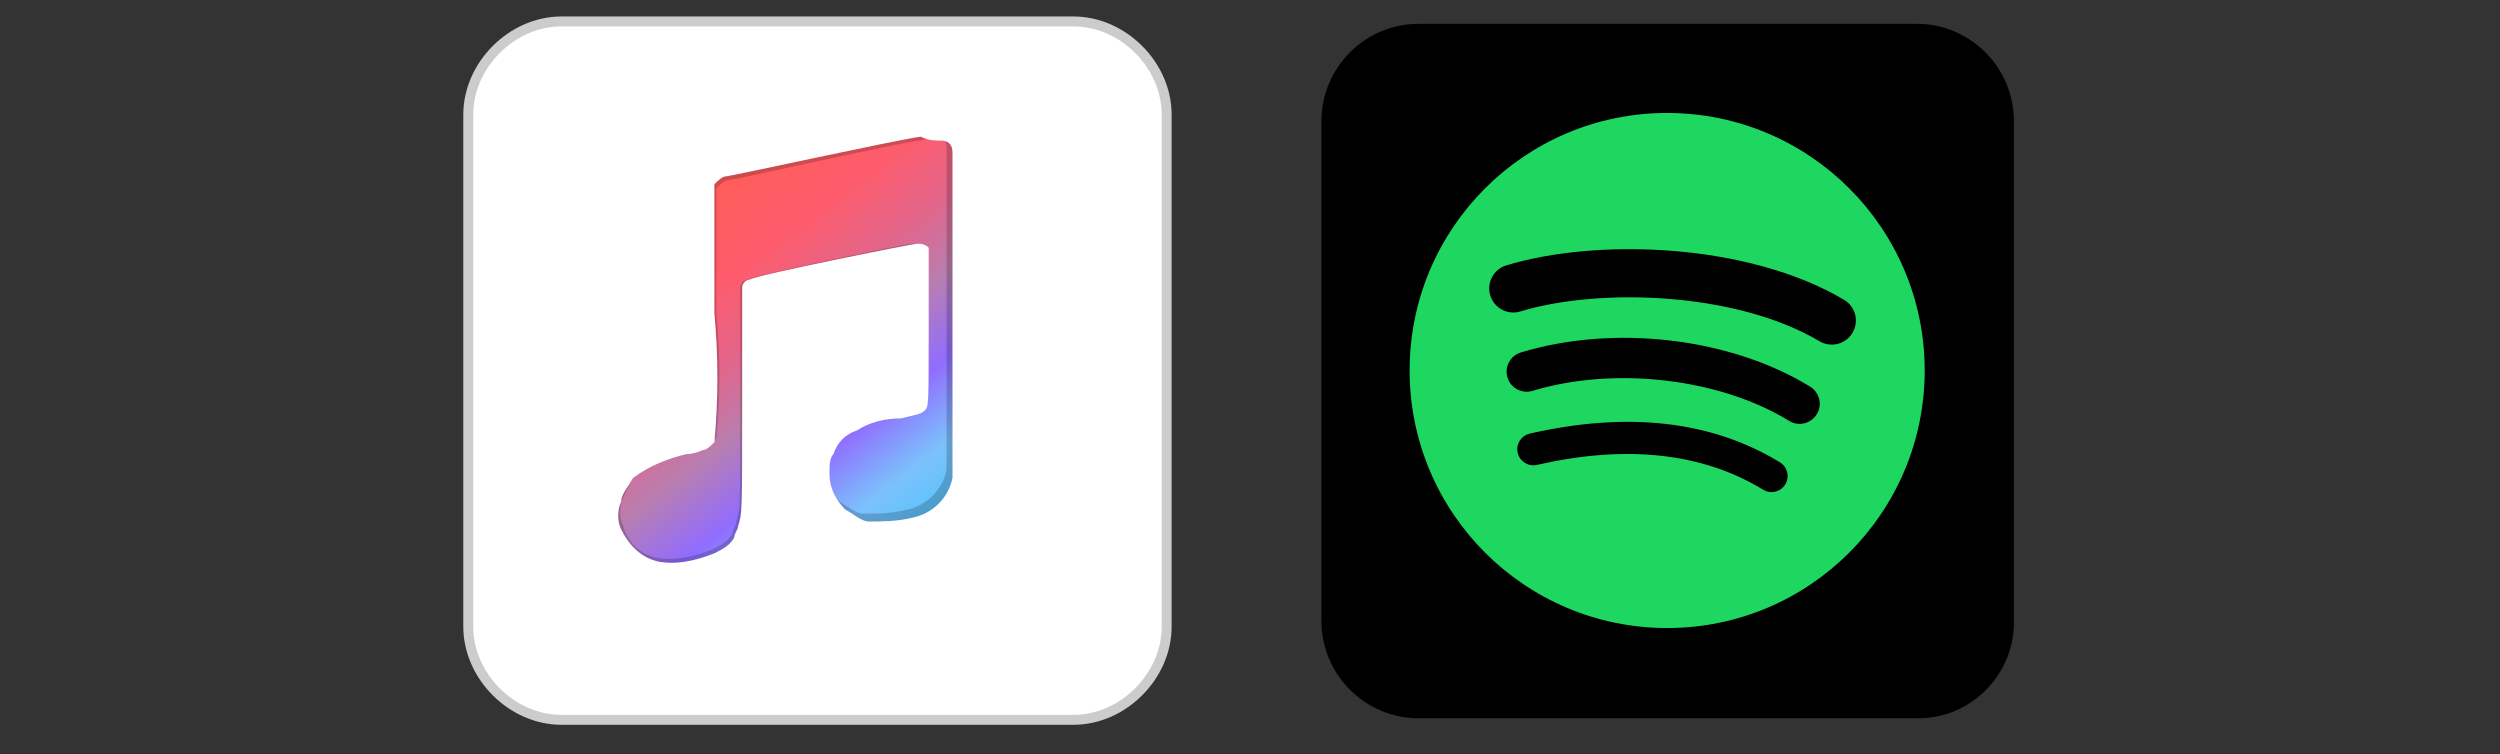
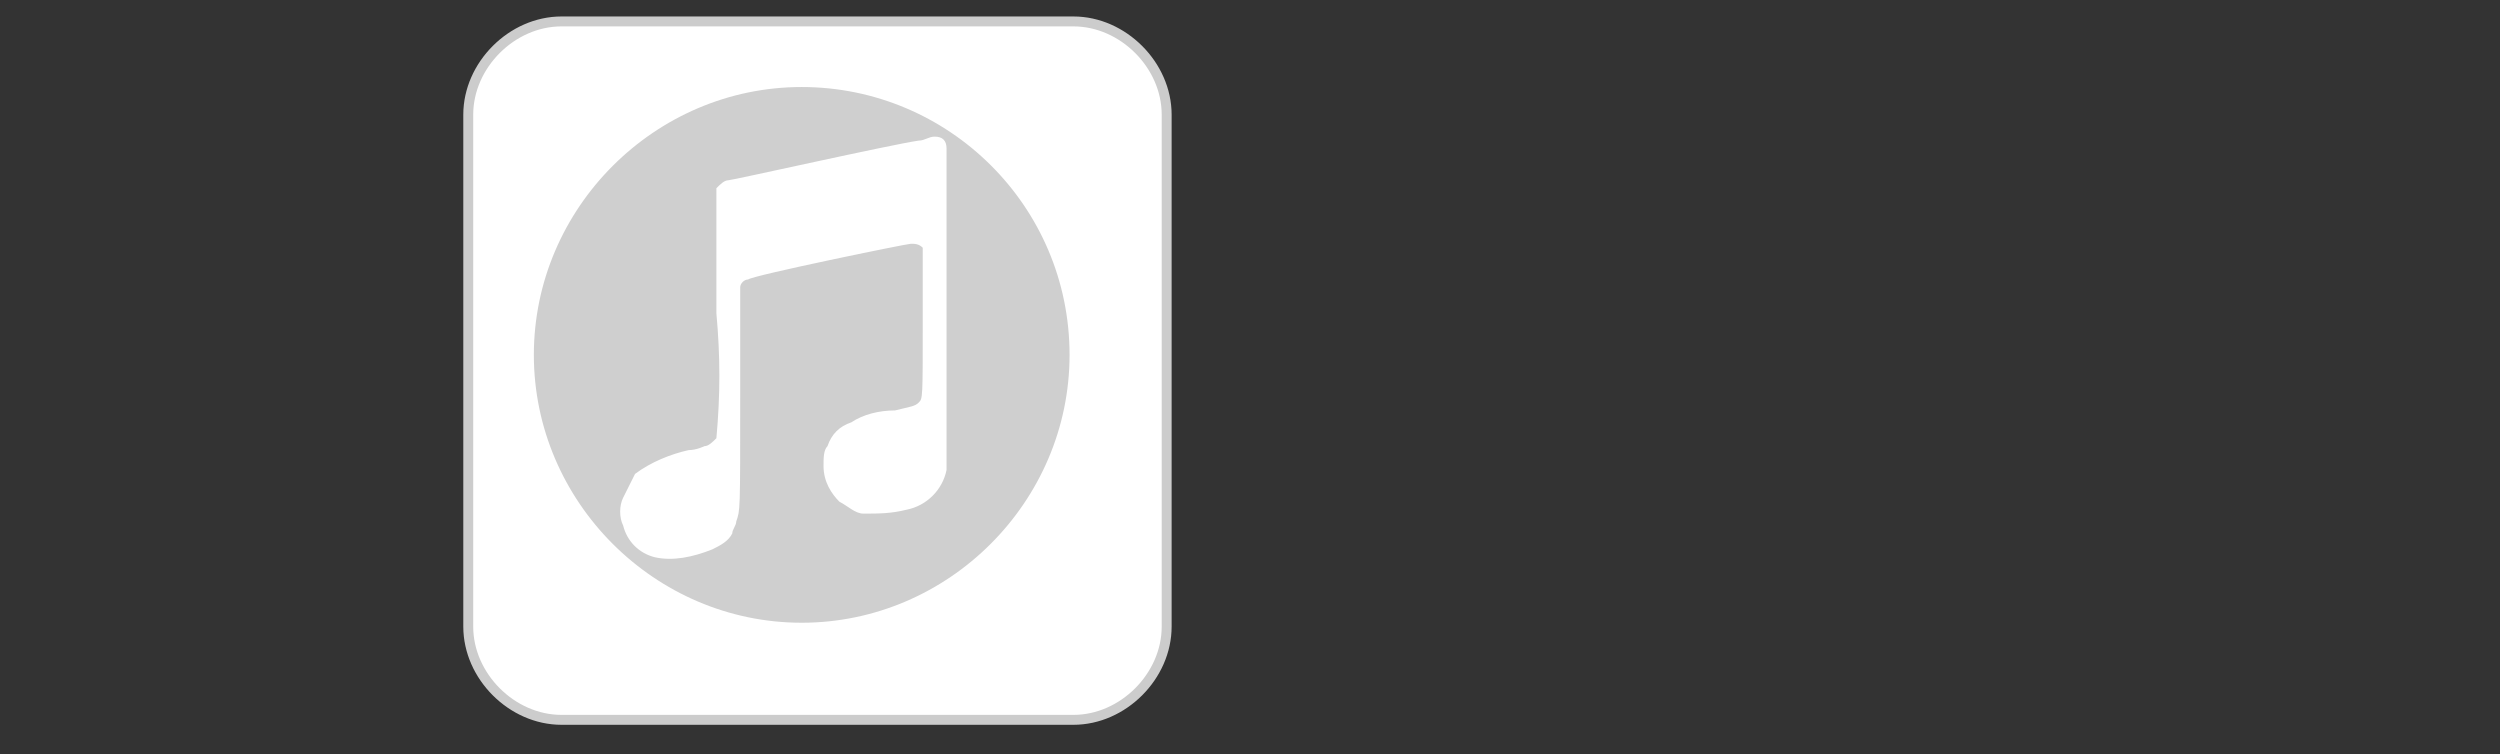
<svg xmlns="http://www.w3.org/2000/svg" width="100%" height="100%" viewBox="0 0 126 38" version="1.1" xml:space="preserve" style="fill-rule:evenodd;clip-rule:evenodd;stroke-miterlimit:10;">
  <rect x="0" y="0" width="126" height="38" fill="#333333" stroke="none" />
  <g id="Group_4073_1_" transform="matrix(1,0,0,1,110.5,1188.38)">
    <path id="Path_1576-2_1_" d="M-82.2,-1152.1L-56.4,-1152.1C-53.9,-1152.1 -51.7,-1154.3 -51.7,-1156.8L-51.7,-1182.6C-51.7,-1185.1 -53.9,-1187.3 -56.4,-1187.3L-82.2,-1187.3C-84.7,-1187.3 -86.9,-1185.1 -86.9,-1182.6L-86.9,-1156.8C-86.9,-1154.3 -84.7,-1152.1 -82.2,-1152.1Z" style="fill:white;fill-rule:nonzero;stroke:rgb(204,204,204);stroke-width:0.5px;" />
    <g id="g1233_1_" transform="matrix(1,0,0,1,0.906,0.906)">
-       <circle id="path1093_1_" cx="-70.3" cy="-1170.6" r="14.1" style="fill:url(#_Linear1);" />
      <path id="circle1107_1_" d="M-71,-1184.9C-78.4,-1184.9 -84.5,-1178.8 -84.5,-1171.4C-84.5,-1164 -78.4,-1157.9 -71,-1157.9C-63.6,-1157.9 -57.5,-1164 -57.5,-1171.4C-57.5,-1178.9 -63.6,-1184.9 -71,-1184.9ZM-64.3,-1182.4C-63.9,-1182.4 -63.7,-1182.2 -63.7,-1181.8L-63.7,-1165.6C-63.9,-1164.6 -64.7,-1163.8 -65.7,-1163.6C-66.5,-1163.4 -67.1,-1163.4 -67.9,-1163.4C-68.3,-1163.4 -68.7,-1163.8 -69.1,-1164C-69.5,-1164.4 -69.9,-1165 -69.9,-1165.8C-69.9,-1166.2 -69.9,-1166.6 -69.7,-1166.8C-69.5,-1167.4 -69.1,-1167.8 -68.5,-1168C-67.9,-1168.4 -67.1,-1168.6 -66.3,-1168.6C-65.5,-1168.8 -65.3,-1168.8 -65.1,-1169C-64.9,-1169.2 -64.9,-1169.2 -64.9,-1173.1L-64.9,-1176.8C-65.1,-1177 -65.3,-1177 -65.5,-1177C-65.7,-1177 -73.5,-1175.4 -73.7,-1175.2C-73.9,-1175.2 -74.1,-1175 -74.1,-1174.8L-74.1,-1169.3C-74.1,-1163.4 -74.1,-1163.6 -74.3,-1163C-74.3,-1162.8 -74.5,-1162.6 -74.5,-1162.4C-74.7,-1162 -75.1,-1161.8 -75.5,-1161.6C-76.5,-1161.2 -77.5,-1161 -78.4,-1161.2C-79.2,-1161.4 -79.8,-1162 -80,-1162.8C-80.2,-1163.2 -80.2,-1163.8 -80,-1164.2C-79.8,-1164.6 -79.6,-1165 -79.4,-1165.4C-78.6,-1166 -77.6,-1166.4 -76.7,-1166.6C-76.3,-1166.6 -75.9,-1166.8 -75.9,-1166.8C-75.7,-1166.8 -75.5,-1167 -75.3,-1167.2C-75.1,-1169.4 -75.1,-1171.3 -75.3,-1173.5L-75.3,-1179.8C-75.1,-1180 -74.9,-1180.2 -74.7,-1180.2C-74.5,-1180.2 -66.5,-1182 -65.1,-1182.2C-64.8,-1182.2 -64.6,-1182.4 -64.3,-1182.4Z" style="fill-opacity:0.19;fill-rule:nonzero;" />
-       <path id="circle1095_1_" d="M-70.9,-1186.7C-79.3,-1186.7 -86.2,-1179.9 -86.2,-1171.4C-86.2,-1162.9 -79.4,-1156.1 -70.9,-1156.1C-62.4,-1156.1 -55.6,-1162.9 -55.6,-1171.4C-55.6,-1179.6 -62.4,-1186.7 -70.9,-1186.7ZM-64,-1182.2C-63.6,-1182.2 -63.4,-1182 -63.4,-1181.6L-63.4,-1165.2C-63.6,-1164.2 -64.4,-1163.4 -65.4,-1163.2C-66.2,-1163 -67,-1163 -67.6,-1163C-68,-1163 -68.4,-1163.4 -68.8,-1163.6C-69.2,-1164 -69.6,-1164.6 -69.6,-1165.4C-69.6,-1165.8 -69.6,-1166.2 -69.4,-1166.4C-69.2,-1167 -68.8,-1167.4 -68.2,-1167.6C-67.6,-1168 -66.8,-1168.2 -66,-1168.2C-65.2,-1168.4 -65,-1168.4 -64.8,-1168.6C-64.6,-1168.8 -64.6,-1168.8 -64.6,-1172.9L-64.6,-1176.8C-64.8,-1177 -65,-1177 -65.2,-1177C-65.4,-1177 -73.4,-1175.4 -73.6,-1175.2C-73.8,-1175.2 -74,-1175 -74,-1174.8L-74,-1169.3C-74,-1163.4 -74,-1163.4 -74.2,-1162.8C-74.2,-1162.6 -74.4,-1162.4 -74.4,-1162.2C-74.6,-1161.8 -75,-1161.6 -75.4,-1161.4C-76.4,-1161 -77.4,-1160.8 -78.3,-1161C-79.1,-1161.2 -79.7,-1161.8 -80.1,-1162.6C-80.3,-1163 -80.3,-1163.6 -80.1,-1164C-80.1,-1164.4 -79.7,-1164.8 -79.5,-1165.2C-78.7,-1165.8 -77.7,-1166.2 -76.8,-1166.4C-76.4,-1166.4 -76,-1166.6 -76,-1166.6C-75.8,-1166.6 -75.6,-1166.8 -75.4,-1167C-75.2,-1169.2 -75.2,-1171.3 -75.4,-1173.5L-75.4,-1180C-75.2,-1180.2 -75,-1180.4 -74.8,-1180.4C-74.6,-1180.4 -66.4,-1182.2 -65,-1182.4C-64.6,-1182.2 -64.3,-1182.2 -64,-1182.2Z" style="fill:white;fill-rule:nonzero;" />
    </g>
  </g>
  <g>
    <g>
      <g>
-         <path d="M96.7,36.2L71.5,36.2C68.8,36.2 66.6,34 66.6,31.3L66.6,6.1C66.6,3.4 68.8,1.2 71.5,1.2L96.6,1.2C99.3,1.2 101.5,3.4 101.5,6.1L101.5,31.2C101.6,33.9 99.4,36.2 96.7,36.2Z" style="fill-rule:nonzero;" />
-       </g>
+         </g>
    </g>
    <g transform="matrix(0.155,0,0,0.155,71.005,5.65)">
-       <path d="M83.996,0.277C37.747,0.277 0.253,37.77 0.253,84.019C0.253,130.27 37.747,167.76 83.996,167.76C130.25,167.76 167.74,130.27 167.74,84.019C167.74,37.773 130.25,0.281 83.995,0.281L83.996,0.277ZM122.4,121.057C120.9,123.517 117.68,124.297 115.22,122.787C95.558,110.777 70.806,108.057 41.656,114.717C38.847,115.357 36.047,113.597 35.407,110.787C34.764,107.977 36.517,105.177 39.333,104.537C71.233,97.246 98.596,100.387 120.67,113.877C123.13,115.387 123.91,118.597 122.4,121.057ZM132.65,98.252C130.76,101.327 126.74,102.297 123.67,100.407C101.16,86.568 66.847,82.561 40.222,90.643C36.769,91.686 33.122,89.74 32.074,86.293C31.034,82.84 32.981,79.2 36.428,78.15C66.841,68.922 104.65,73.392 130.5,89.277C133.57,91.167 134.54,95.187 132.65,98.253L132.65,98.252ZM133.53,74.508C106.54,58.477 62.01,57.003 36.241,64.824C32.103,66.079 27.727,63.743 26.473,59.605C25.219,55.465 27.553,51.092 31.694,49.834C61.275,40.854 110.45,42.589 141.524,61.036C145.254,63.245 146.474,68.052 144.264,71.769C142.064,75.491 137.244,76.718 133.534,74.508L133.53,74.508Z" style="fill:rgb(30,215,96);fill-rule:nonzero;" />
-     </g>
+       </g>
  </g>
  <defs>
    <linearGradient id="_Linear1" x1="0" y1="0" x2="1" y2="0" gradientUnits="userSpaceOnUse" gradientTransform="matrix(16.027,20.786,-20.786,16.027,-78.236,-1180.89)">
      <stop offset="0" style="stop-color:rgb(255,94,80);stop-opacity:1" />
      <stop offset="0.25" style="stop-color:rgb(254,92,108);stop-opacity:1" />
      <stop offset="0.38" style="stop-color:rgb(227,101,138);stop-opacity:1" />
      <stop offset="0.5" style="stop-color:rgb(184,126,176);stop-opacity:1" />
      <stop offset="0.63" style="stop-color:rgb(145,108,255);stop-opacity:1" />
      <stop offset="0.76" style="stop-color:rgb(112,188,251);stop-opacity:0.92" />
      <stop offset="1" style="stop-color:rgb(33,199,254);stop-opacity:1" />
    </linearGradient>
  </defs>
</svg>